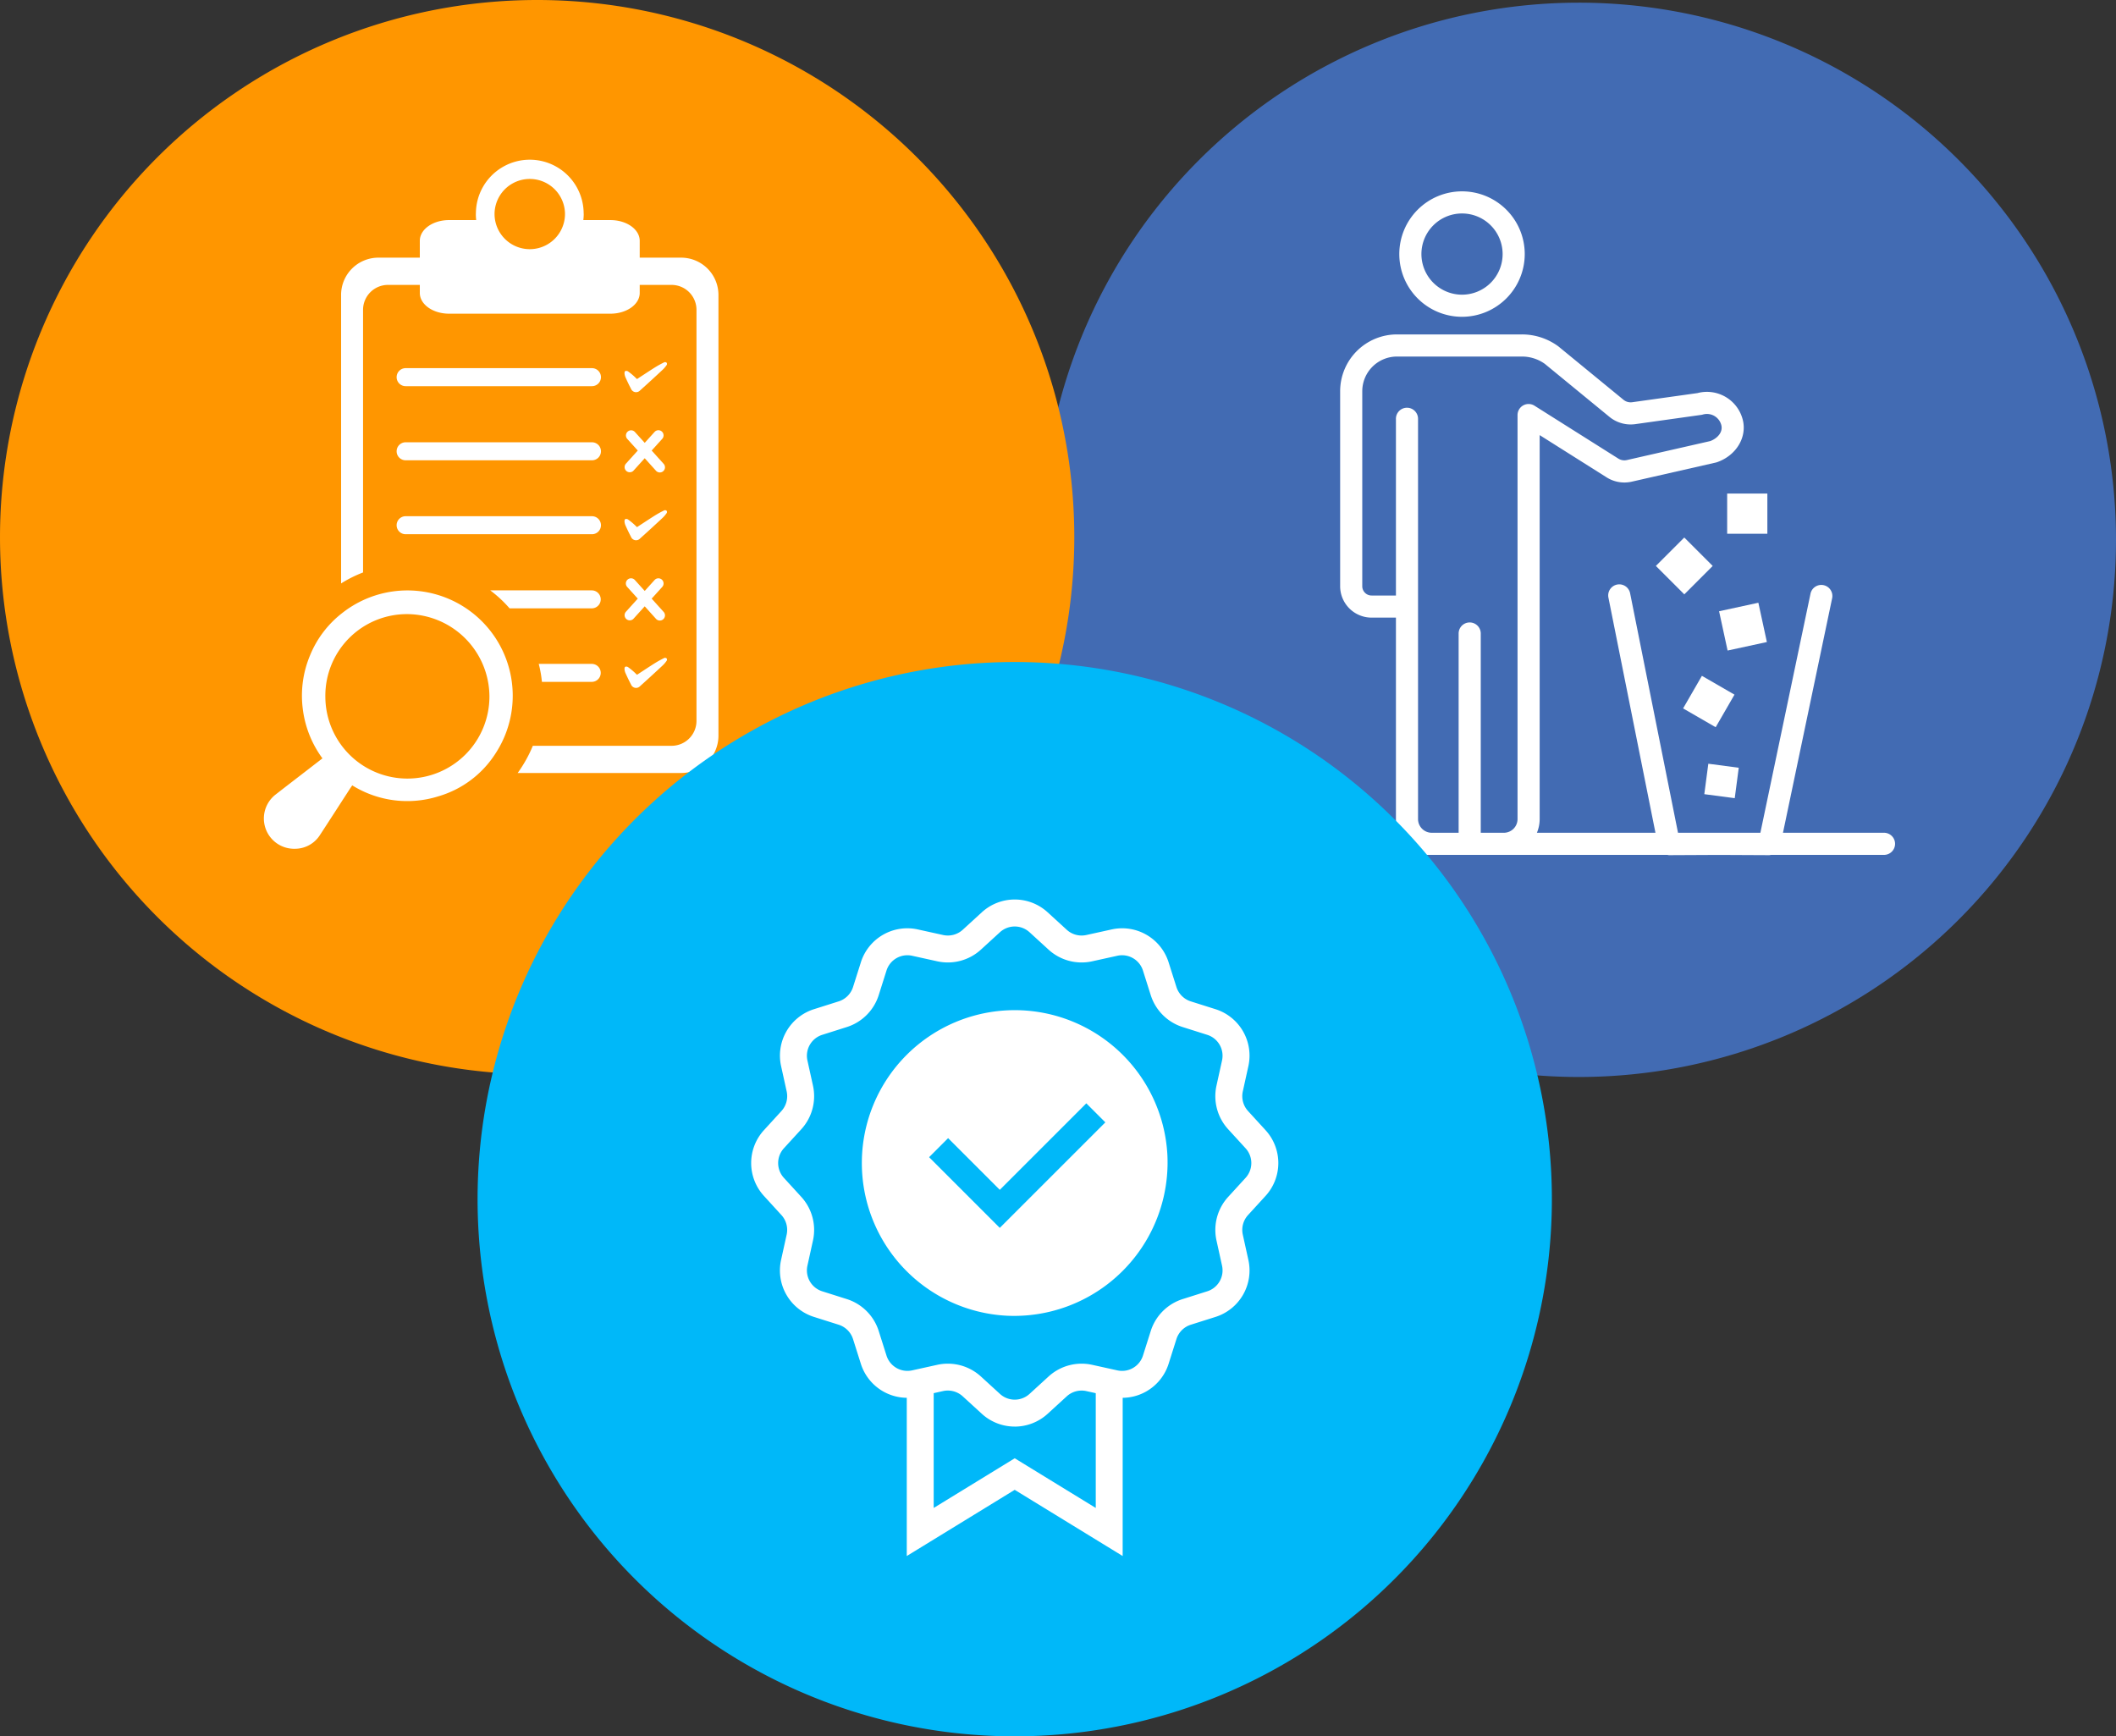
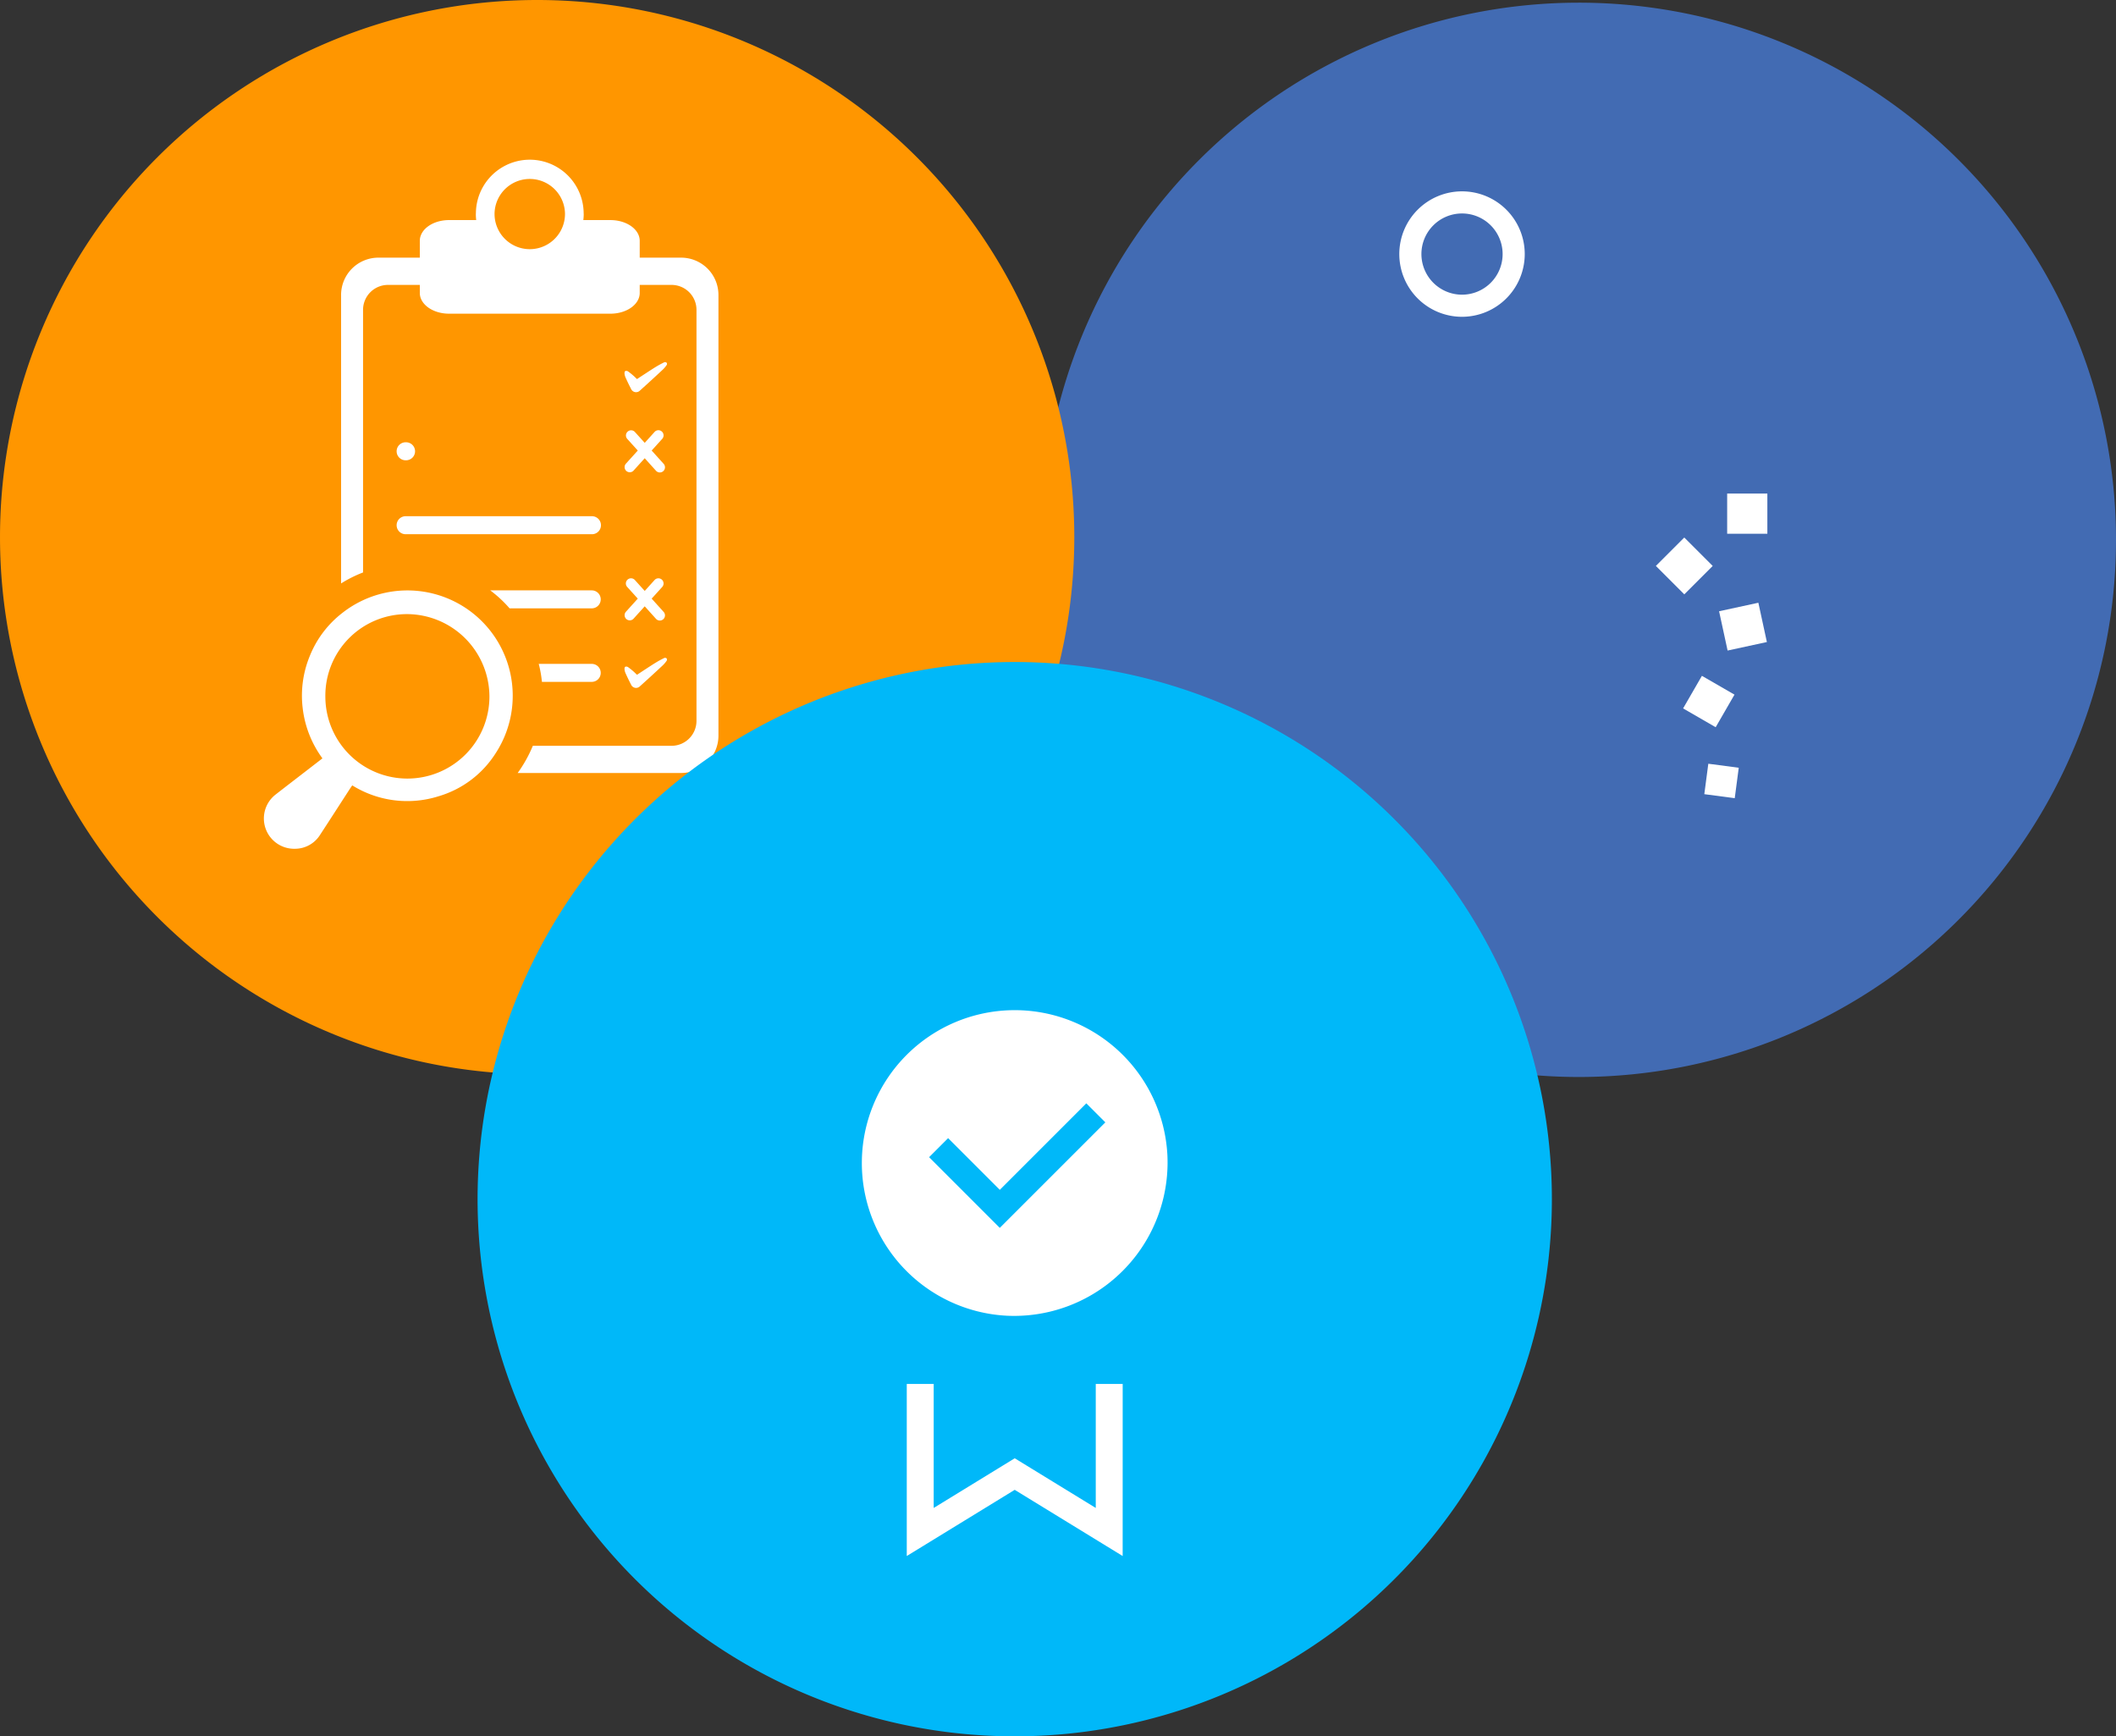
<svg xmlns="http://www.w3.org/2000/svg" id="Group_10651" data-name="Group 10651" width="440" height="361.045" viewBox="0 0 440 361.045">
  <rect x="0" y="0" width="440" height="361.045" fill="#333333" stroke="none" />
  <defs>
    <clipPath id="clip-path">
      <rect id="Rectangle_29207" data-name="Rectangle 29207" width="440" height="361.045" fill="none" />
    </clipPath>
  </defs>
  <g id="Group_10650" data-name="Group 10650" clip-path="url(#clip-path)">
    <path id="Path_25576" data-name="Path 25576" d="M540.981,112.511A111.694,111.694,0,1,1,429.287.817,111.694,111.694,0,0,1,540.981,112.511" transform="translate(-100.981 -0.26)" fill="#426bb3" />
    <path id="Path_25577" data-name="Path 25577" d="M223.389,111.694A111.694,111.694,0,1,1,111.695,0,111.694,111.694,0,0,1,223.389,111.694" transform="translate(0 0)" fill="#ff9600" />
    <path id="Path_25578" data-name="Path 25578" d="M98.45,221.076c-2.1,3.242-4.185,6.492-6.3,9.723a6.161,6.161,0,0,1-5.239,2.92,6.3,6.3,0,0,1-3.982-11.307c2.111-1.647,4.237-3.275,6.356-4.911l3.341-2.581a21.915,21.915,0,0,1-4.1-10.4,21.643,21.643,0,0,1,1.507-10.977,21.276,21.276,0,0,1,6.739-8.868,21.9,21.9,0,0,1,31.808,29.28,21.091,21.091,0,0,1-11.788,8.839,21.646,21.646,0,0,1-17.968-2.259c-.13.191-.253.364-.369.542m-5.222-18.971a17.059,17.059,0,0,0,34.118-.087,17.2,17.2,0,0,0-17.092-17.093,16.956,16.956,0,0,0-17.026,17.181" transform="translate(-25.579 -57.229)" fill="#fff" />
    <path id="Path_25579" data-name="Path 25579" d="M103.99,76.848V136.83a26.339,26.339,0,0,1,4.568-2.284V79.935a5.184,5.184,0,0,1,5.18-5.18h6.623v1.671c0,2.386,2.717,4.313,6.086,4.313H160c3.369,0,6.087-1.927,6.087-4.313V74.755h6.623a5.184,5.184,0,0,1,5.18,5.18v85.477a5.184,5.184,0,0,1-5.18,5.18h-28.85a27.505,27.505,0,0,1-3.152,5.653H174.7a7.754,7.754,0,0,0,7.758-7.758V76.848a7.754,7.754,0,0,0-7.758-7.758h-8.613v-3.5c0-2.386-2.718-4.313-6.087-4.313h-5.64A10.519,10.519,0,0,0,154.442,60a.159.159,0,0,0-.013-.076,11.2,11.2,0,0,0-22.406,0,.159.159,0,0,0-.013.076,10.52,10.52,0,0,0,.076,1.276h-5.64c-3.369,0-6.086,1.927-6.086,4.313v3.5h-8.613a7.755,7.755,0,0,0-7.758,7.758M135.9,59.928a7.325,7.325,0,0,1,14.648,0V60A7.324,7.324,0,0,1,135.9,60Z" transform="translate(-33.064 -15.513)" fill="#fff" />
    <path id="Path_25580" data-name="Path 25580" d="M192.267,139.568l2.331-2.581,2.33,2.582a1.073,1.073,0,1,0,1.593-1.437l-2.477-2.745,2.2-2.434a1.073,1.073,0,0,0-1.593-1.438l-2.051,2.271-2.051-2.272a1.073,1.073,0,0,0-1.593,1.437l2.2,2.435-2.478,2.745a1.073,1.073,0,0,0,1.592,1.438" transform="translate(-60.538 -41.703)" fill="#fff" />
    <path id="Path_25581" data-name="Path 25581" d="M190.6,113.568c.361.8.737,1.589,1.144,2.365a1.136,1.136,0,0,0,1.889.358q2.374-2.133,4.705-4.312a5.945,5.945,0,0,0,.835-.988.347.347,0,0,0,.048-.122c.076-.424-.278-.466-.414-.466a.274.274,0,0,0-.048,0,.247.247,0,0,0-.087.028,21.49,21.49,0,0,0-1.923,1.057c-1.249.786-2.48,1.607-3.756,2.438-.268-.254-.518-.514-.793-.748a11.924,11.924,0,0,0-1.1-.866.646.646,0,0,0-.557-.045c-.111.059-.16.331-.143.5a2.537,2.537,0,0,0,.2.8" transform="translate(-60.538 -35.103)" fill="#fff" />
-     <path id="Path_25582" data-name="Path 25582" d="M198.807,155.544a.266.266,0,0,0-.048,0,.246.246,0,0,0-.088.028,21.683,21.683,0,0,0-1.923,1.057c-1.248.786-2.48,1.607-3.755,2.438-.268-.254-.519-.514-.794-.748a12.006,12.006,0,0,0-1.1-.866.648.648,0,0,0-.557-.045c-.11.059-.159.33-.143.5a2.575,2.575,0,0,0,.2.8c.362.8.738,1.589,1.144,2.365a1.136,1.136,0,0,0,1.889.358q2.375-2.133,4.705-4.312a5.881,5.881,0,0,0,.835-.988.335.335,0,0,0,.048-.122c.076-.424-.278-.466-.413-.466" transform="translate(-60.538 -49.456)" fill="#fff" />
    <path id="Path_25583" data-name="Path 25583" d="M192.267,184.716l2.331-2.581,2.33,2.582a1.073,1.073,0,1,0,1.593-1.437l-2.477-2.745,2.2-2.434a1.073,1.073,0,1,0-1.593-1.438l-2.051,2.271-2.051-2.272a1.073,1.073,0,1,0-1.593,1.438l2.2,2.434-2.478,2.745a1.073,1.073,0,0,0,1.592,1.438" transform="translate(-60.538 -56.058)" fill="#fff" />
    <path id="Path_25584" data-name="Path 25584" d="M190.6,203.722c.361.8.737,1.589,1.144,2.365a1.136,1.136,0,0,0,1.889.358q2.374-2.133,4.705-4.312a5.945,5.945,0,0,0,.835-.988.347.347,0,0,0,.048-.122c.076-.424-.278-.466-.414-.466a.274.274,0,0,0-.048,0,.247.247,0,0,0-.087.028,21.488,21.488,0,0,0-1.923,1.057c-1.249.786-2.48,1.607-3.756,2.438-.268-.254-.518-.514-.793-.748a12.042,12.042,0,0,0-1.1-.866.646.646,0,0,0-.557-.045c-.111.059-.16.331-.143.5a2.537,2.537,0,0,0,.2.8" transform="translate(-60.538 -63.769)" fill="#fff" />
-     <path id="Path_25585" data-name="Path 25585" d="M122.861,115.984h38.656a1.873,1.873,0,1,0,0-3.745H122.861a1.873,1.873,0,1,0,0,3.745" transform="translate(-38.469 -35.687)" fill="#fff" />
-     <path id="Path_25586" data-name="Path 25586" d="M122.861,138.584h38.656a1.873,1.873,0,1,0,0-3.745H122.861a1.873,1.873,0,1,0,0,3.745" transform="translate(-38.469 -42.873)" fill="#fff" />
+     <path id="Path_25586" data-name="Path 25586" d="M122.861,138.584a1.873,1.873,0,1,0,0-3.745H122.861a1.873,1.873,0,1,0,0,3.745" transform="translate(-38.469 -42.873)" fill="#fff" />
    <path id="Path_25587" data-name="Path 25587" d="M122.861,161.125h38.656a1.873,1.873,0,1,0,0-3.745H122.861a1.873,1.873,0,1,0,0,3.745" transform="translate(-38.469 -50.04)" fill="#fff" />
    <path id="Path_25588" data-name="Path 25588" d="M149.469,179.988a25.971,25.971,0,0,1,4.019,3.738h17.085a1.869,1.869,0,1,0,0-3.738Z" transform="translate(-47.525 -57.229)" fill="#fff" />
    <path id="Path_25589" data-name="Path 25589" d="M164.249,202.4a24.084,24.084,0,0,1,.664,3.738h10.361a1.869,1.869,0,1,0,0-3.738Z" transform="translate(-52.224 -64.355)" fill="#fff" />
    <path id="Path_25590" data-name="Path 25590" d="M452.7,71.379a13.042,13.042,0,1,0-13.043,13.042A13.057,13.057,0,0,0,452.7,71.379m-21.486,0a8.443,8.443,0,1,1,8.443,8.443,8.453,8.453,0,0,1-8.443-8.443" transform="translate(-135.646 -18.548)" fill="#fff" />
-     <path id="Path_25591" data-name="Path 25591" d="M400.431,207.879a2.3,2.3,0,0,0,2.3,2.3H474.05a2.2,2.2,0,0,0,.321.056l10.417-.051,10.429.051a2.148,2.148,0,0,0,.334-.056h23.528a2.3,2.3,0,0,0,0-4.6H498.071l10.237-48.832a2.3,2.3,0,0,0-4.5-.943l-10.435,49.775H476.244l-9.95-49.755a2.3,2.3,0,1,0-4.51.9l9.77,48.852H446.907a7.407,7.407,0,0,0,.571-2.848V122.893l13.912,8.779a6.908,6.908,0,0,0,5.247.9l17.472-3.976c.083-.019.163-.042.241-.069,3.985-1.379,6.288-5.177,5.357-8.836a7.686,7.686,0,0,0-9.416-5.536l-13.57,1.9a2.361,2.361,0,0,1-1.815-.51l-13.547-11.108a12.775,12.775,0,0,0-7.6-2.481H417.8a11.824,11.824,0,0,0-11.811,11.811v40.546a6.537,6.537,0,0,0,6.53,6.529h5.071v41.888a7.4,7.4,0,0,0,.572,2.848H402.731a2.3,2.3,0,0,0-2.3,2.3M417.59,119.5v36.746h-5.071a1.931,1.931,0,0,1-1.93-1.929V113.769a7.22,7.22,0,0,1,7.211-7.212h25.964a8.148,8.148,0,0,1,4.778,1.515l13.448,11.03a6.965,6.965,0,0,0,5.368,1.509l13.721-1.925a2.114,2.114,0,0,0,.321-.068,3.084,3.084,0,0,1,3.85,2.2c.379,1.487-.853,2.777-2.3,3.315l-17.337,3.946a2.338,2.338,0,0,1-1.773-.3l-17.437-11a2.3,2.3,0,0,0-3.527,1.945v84.009a2.851,2.851,0,0,1-2.848,2.848h-4.8V164.147a2.3,2.3,0,1,0-4.6,0v41.432h-5.593a2.852,2.852,0,0,1-2.848-2.848V119.5a2.3,2.3,0,1,0-4.6,0" transform="translate(-127.32 -32.418)" fill="#fff" />
    <rect id="Rectangle_29202" data-name="Rectangle 29202" width="8.358" height="8.358" transform="translate(359.146 102.627)" fill="#fff" />
    <rect id="Rectangle_29203" data-name="Rectangle 29203" width="8.358" height="8.358" transform="matrix(0.707, -0.707, 0.707, 0.707, 344.32, 117.679)" fill="#fff" />
    <rect id="Rectangle_29204" data-name="Rectangle 29204" width="8.358" height="8.359" transform="translate(357.465 127.101) rotate(-12.23)" fill="#fff" />
    <rect id="Rectangle_29205" data-name="Rectangle 29205" width="7.822" height="7.822" transform="matrix(0.5, -0.866, 0.866, 0.5, 349.983, 147.303)" fill="#fff" />
    <rect id="Rectangle_29206" data-name="Rectangle 29206" width="6.383" height="6.383" transform="translate(354.393 165.136) rotate(-82.497)" fill="#fff" />
    <path id="Path_25592" data-name="Path 25592" d="M368.991,313.524A111.694,111.694,0,1,1,257.3,201.83,111.694,111.694,0,0,1,368.991,313.524" transform="translate(-46.295 -64.173)" fill="#00b8f9" />
    <path id="Path_25593" data-name="Path 25593" d="M321.348,457.706,298.9,443.945l-22.445,13.761V421.927h5.6v25.785l16.85-10.33,16.849,10.33V421.927h5.6Z" transform="translate(-87.902 -134.155)" fill="#fff" />
-     <path id="Path_25594" data-name="Path 25594" d="M283.82,383.831a10.154,10.154,0,0,1-6.869-2.685l-3.944-3.607a4.594,4.594,0,0,0-4.079-1.093L263.71,377.6a10.128,10.128,0,0,1-11.9-6.868l-1.613-5.095a4.587,4.587,0,0,0-2.985-2.986l-5.1-1.612a10.127,10.127,0,0,1-6.867-11.9l1.151-5.218a4.586,4.586,0,0,0-1.093-4.079L231.7,335.9a10.129,10.129,0,0,1,0-13.736l3.607-3.944a4.587,4.587,0,0,0,1.093-4.079l-1.151-5.218a10.126,10.126,0,0,1,6.867-11.895l5.1-1.613a4.587,4.587,0,0,0,2.985-2.986l1.613-5.095a10.127,10.127,0,0,1,11.9-6.868l5.218,1.15a4.59,4.59,0,0,0,4.08-1.093l3.943-3.606a10.128,10.128,0,0,1,13.736,0l3.944,3.606a4.582,4.582,0,0,0,4.079,1.093l5.218-1.15a10.127,10.127,0,0,1,11.9,6.868l1.613,5.095a4.587,4.587,0,0,0,2.985,2.986l5.1,1.613a10.125,10.125,0,0,1,6.867,11.895l-1.151,5.218a4.585,4.585,0,0,0,1.093,4.079l3.607,3.944a10.126,10.126,0,0,1,0,13.736l-3.607,3.944a4.584,4.584,0,0,0-1.093,4.079l1.151,5.218a10.127,10.127,0,0,1-6.867,11.9l-5.1,1.612a4.587,4.587,0,0,0-2.985,2.986l-1.613,5.095a10.127,10.127,0,0,1-11.9,6.868l-5.218-1.151a4.59,4.59,0,0,0-4.079,1.093l-3.944,3.607a10.156,10.156,0,0,1-6.867,2.685m-13.91-13.086a10.194,10.194,0,0,1,6.873,2.665l3.944,3.607a4.558,4.558,0,0,0,6.184,0l3.945-3.607a10.189,10.189,0,0,1,9.059-2.427l5.218,1.151a4.555,4.555,0,0,0,5.356-3.092l1.613-5.095a10.189,10.189,0,0,1,6.632-6.632l5.095-1.612a4.559,4.559,0,0,0,3.092-5.356l-1.151-5.219a10.189,10.189,0,0,1,2.428-9.059l3.607-3.944a4.559,4.559,0,0,0,0-6.184L328.2,322a10.189,10.189,0,0,1-2.428-9.059l1.151-5.22a4.557,4.557,0,0,0-3.092-5.355l-5.095-1.613a10.186,10.186,0,0,1-6.632-6.632l-1.613-5.094a4.557,4.557,0,0,0-5.356-3.092l-5.218,1.151a10.189,10.189,0,0,1-9.059-2.427l-3.945-3.607a4.561,4.561,0,0,0-6.184,0l-3.944,3.607a10.193,10.193,0,0,1-9.06,2.427l-5.219-1.151a4.558,4.558,0,0,0-5.356,3.092l-1.612,5.095a10.188,10.188,0,0,1-6.632,6.631l-5.095,1.613a4.558,4.558,0,0,0-3.092,5.355l1.151,5.219a10.188,10.188,0,0,1-2.427,9.06l-3.607,3.944a4.56,4.56,0,0,0,0,6.185l3.607,3.944a10.187,10.187,0,0,1,2.427,9.059l-1.151,5.219a4.559,4.559,0,0,0,3.092,5.356l5.095,1.612a10.191,10.191,0,0,1,6.632,6.632l1.612,5.095a4.56,4.56,0,0,0,5.356,3.092l5.219-1.151a10.122,10.122,0,0,1,2.186-.239" transform="translate(-72.819 -87.194)" fill="#fff" />
    <path id="Path_25595" data-name="Path 25595" d="M326.294,338.106a31.79,31.79,0,1,0-33.4,33.4,31.908,31.908,0,0,0,33.4-33.4M291.443,353.24l-14.7-14.7,3.956-3.957,10.747,10.747,17.989-17.987,3.956,3.956Z" transform="translate(-83.546 -97.921)" fill="#fff" />
  </g>
</svg>